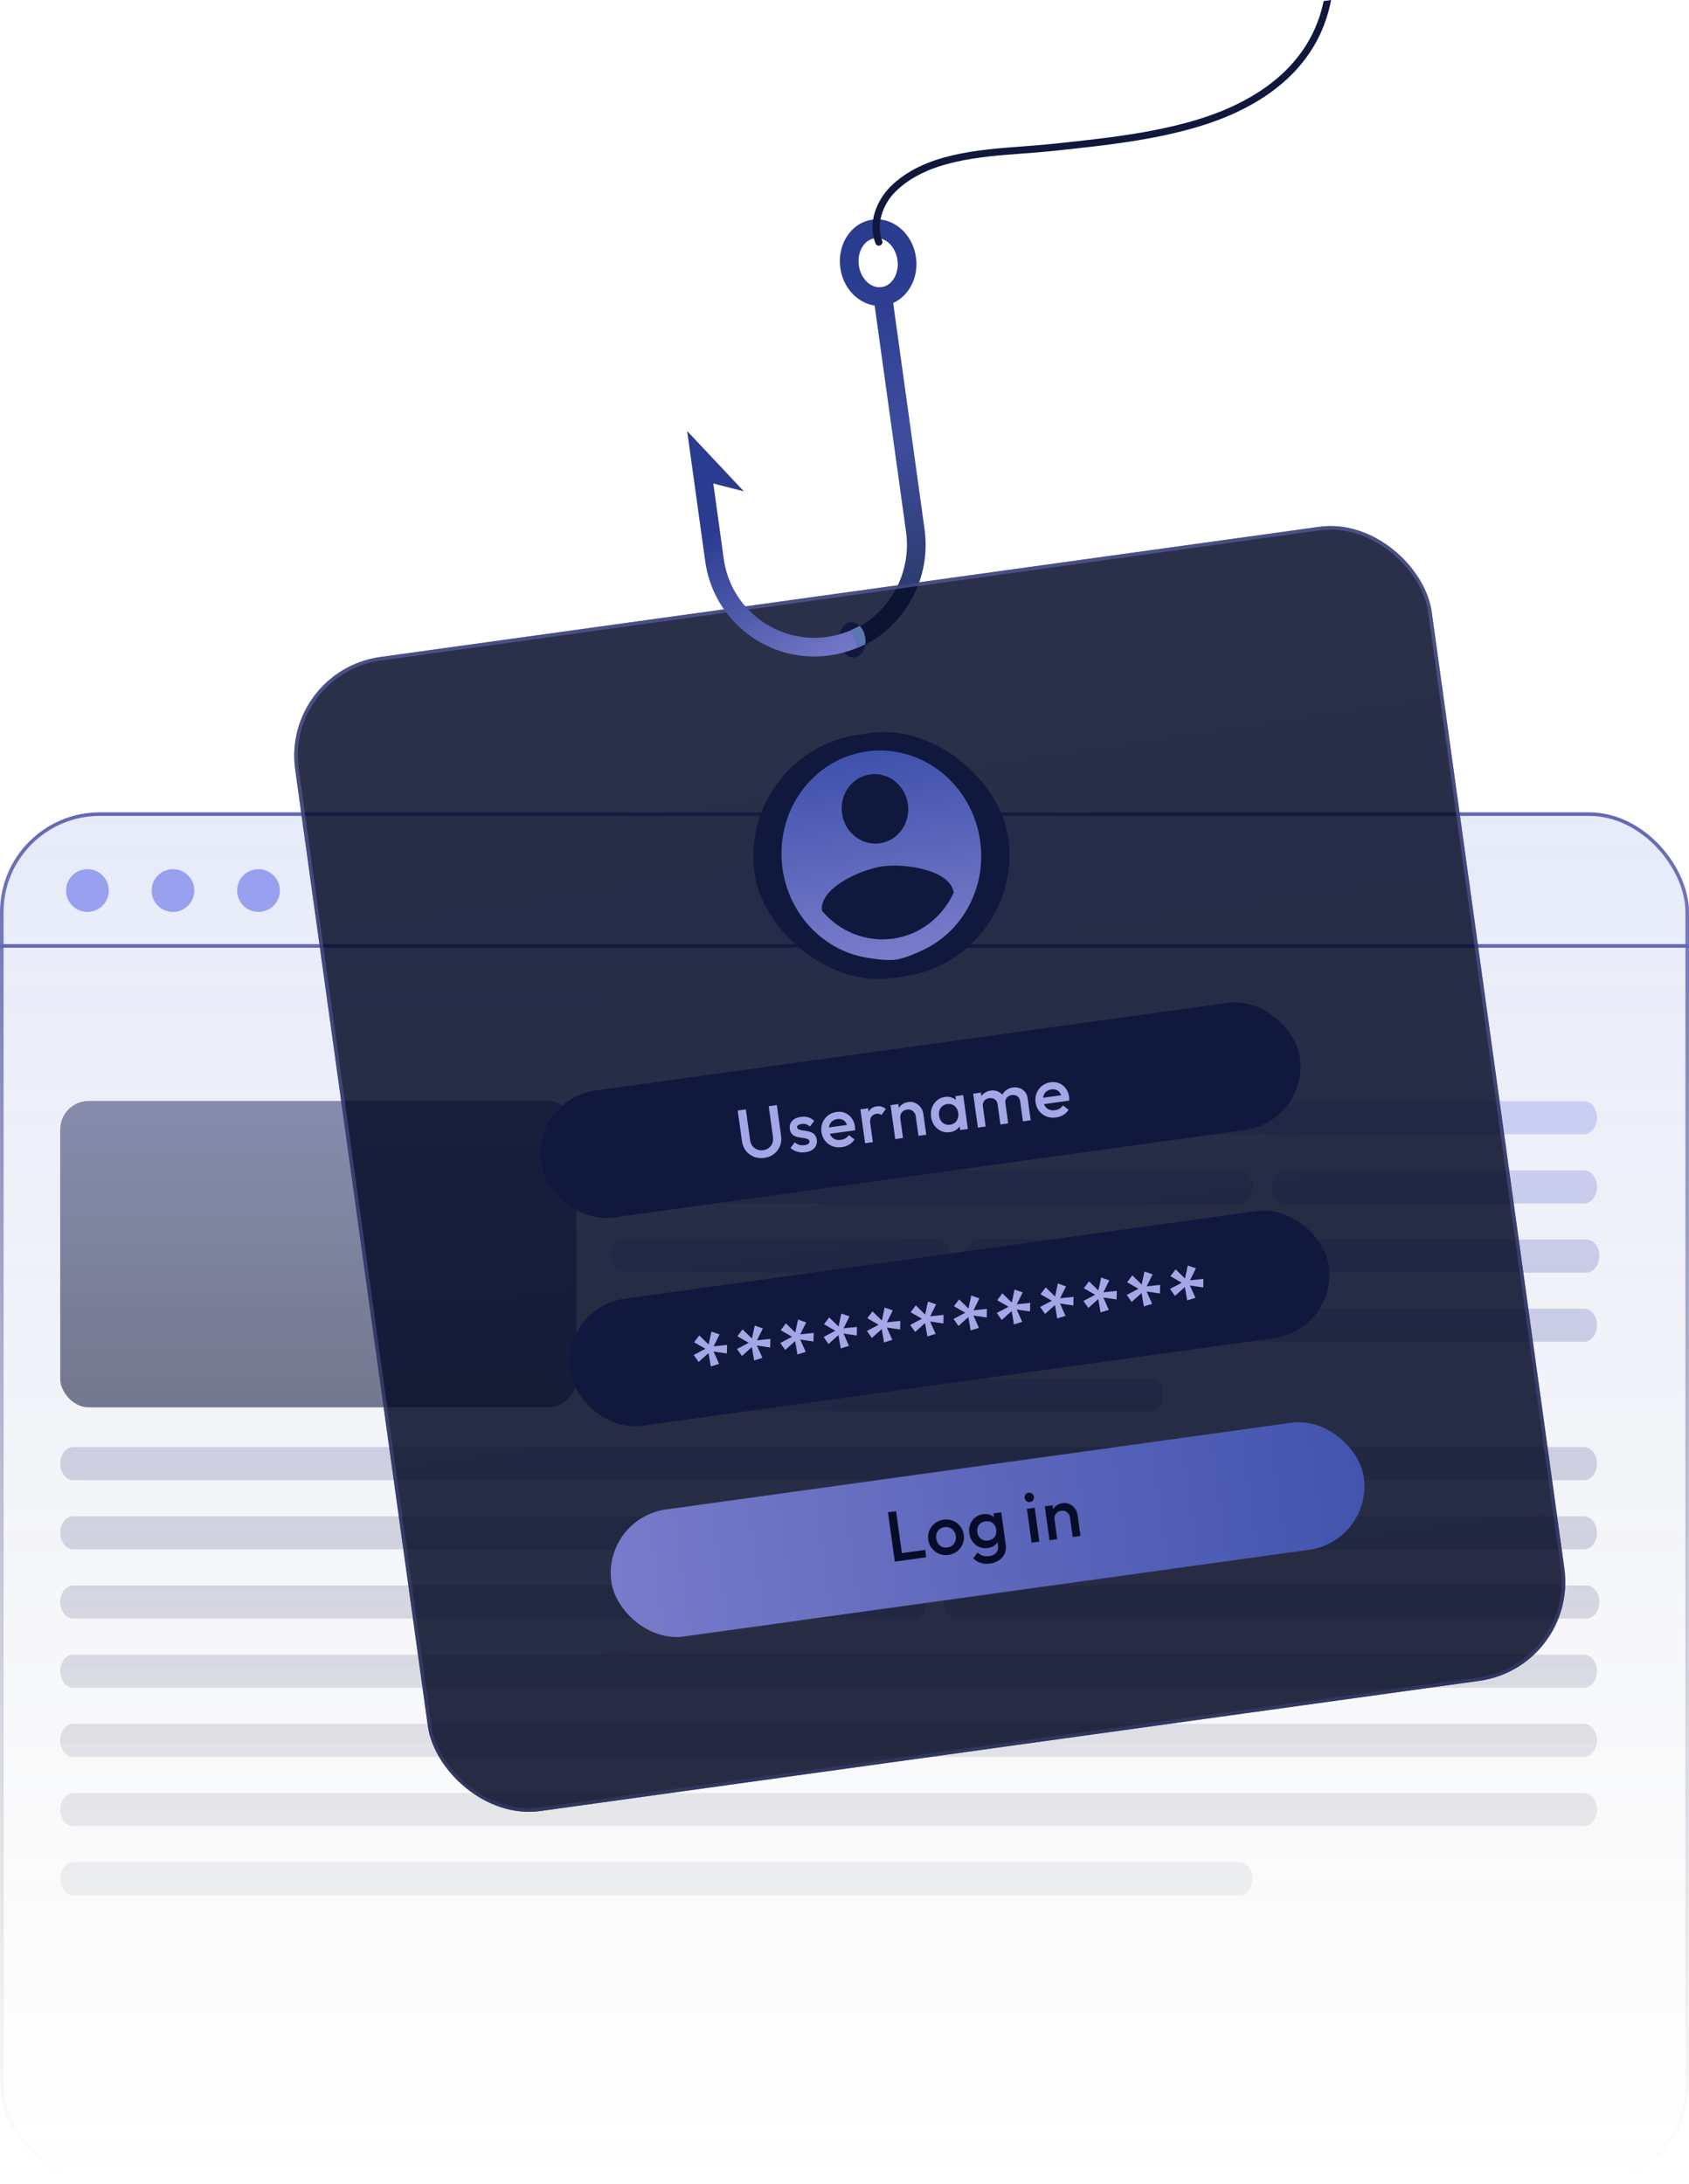
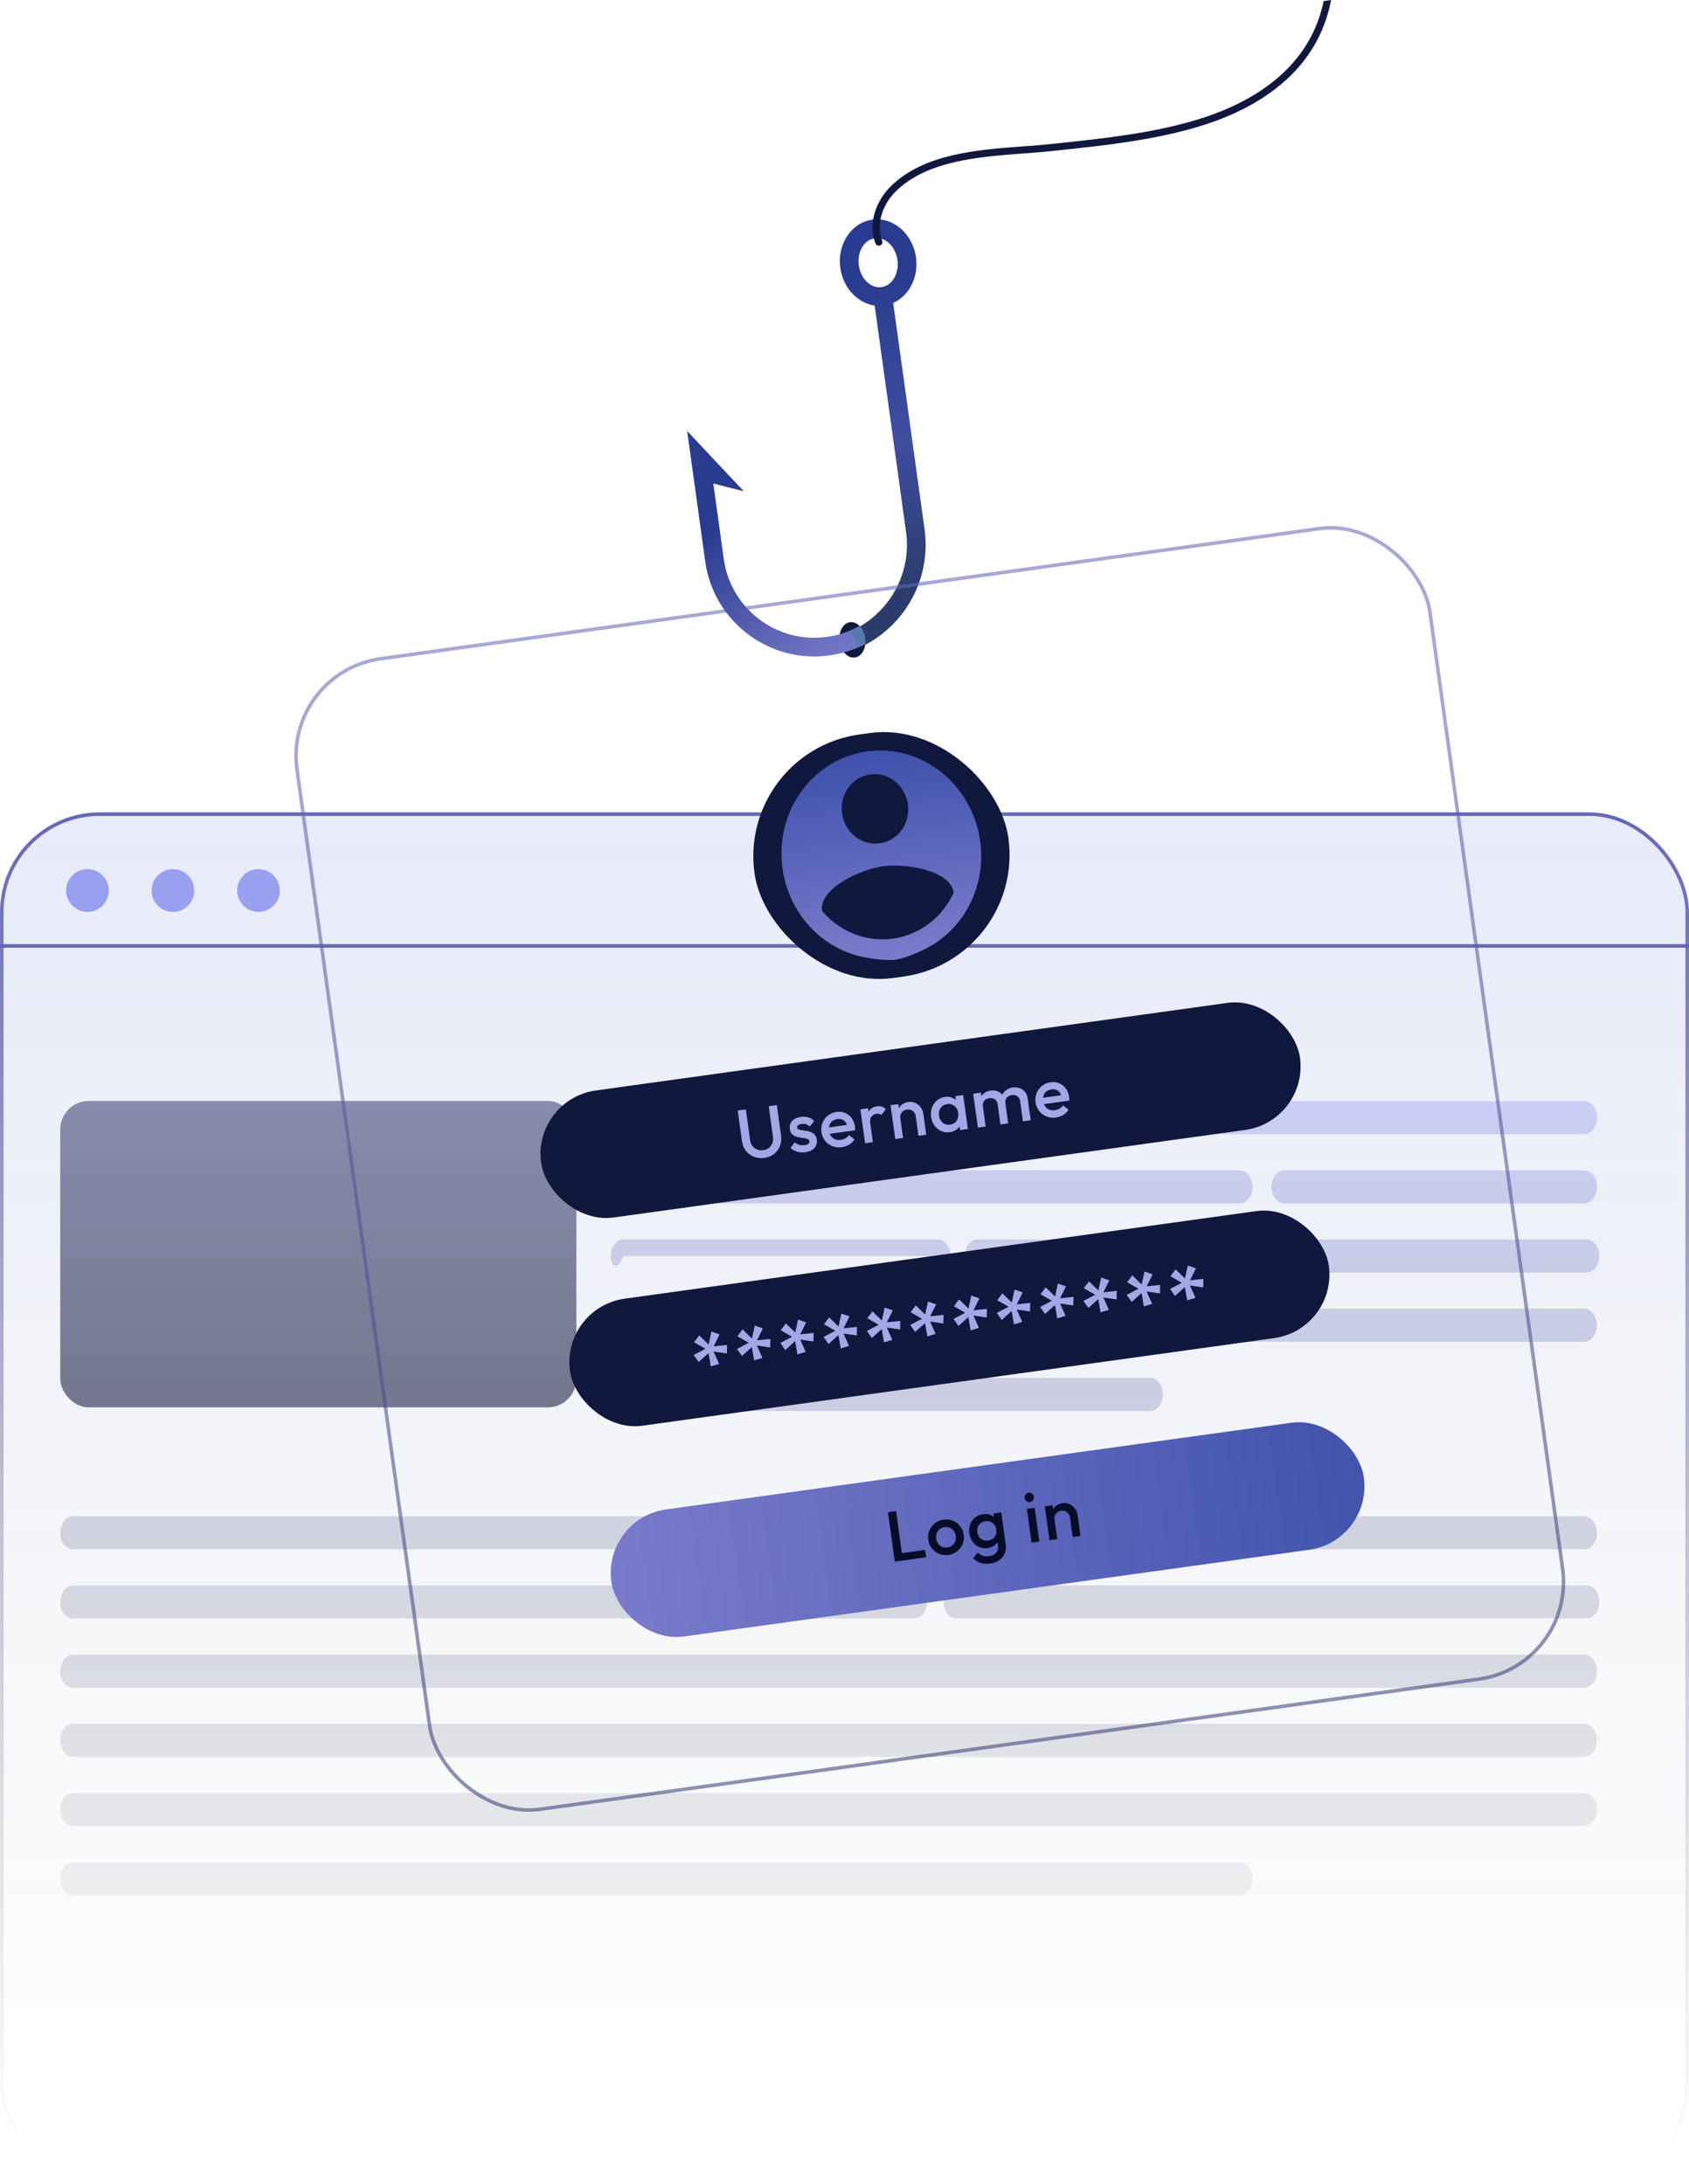
<svg xmlns="http://www.w3.org/2000/svg" width="474" height="613" viewBox="0 0 474 613" fill="none">
  <rect x="0.5" y="228.5" width="473" height="384" rx="27.5" fill="url(#paint0_linear_4105_19589)" fill-opacity="0.14" stroke="url(#paint1_linear_4105_19589)" />
  <line y1="265.492" x2="474" y2="265.492" stroke="url(#paint2_linear_4105_19589)" />
  <circle cx="24.539" cy="249.945" r="6" fill="#99A0EF" />
  <circle cx="48.539" cy="249.945" r="6" fill="#99A0EF" />
  <circle cx="72.539" cy="249.945" r="6" fill="#99A0EF" />
  <path d="M171.391 313.698C171.391 311.134 173.022 309.055 175.033 309.055H444.538C446.549 309.055 448.179 311.134 448.179 313.698C448.179 316.263 446.549 318.342 444.538 318.342H175.033C173.022 318.342 171.391 316.263 171.391 313.698Z" fill="url(#paint3_linear_4105_19589)" fill-opacity="0.42" />
  <path d="M171.391 333.117C171.391 330.553 173.022 328.474 175.033 328.474H347.885C349.896 328.474 351.526 330.553 351.526 333.117C351.526 335.682 349.896 337.761 347.885 337.761H175.033C173.022 337.761 171.391 335.682 171.391 333.117Z" fill="url(#paint4_linear_4105_19589)" fill-opacity="0.42" />
  <path d="M356.822 333.117C356.822 330.553 358.452 328.474 360.463 328.474H444.538C446.549 328.474 448.179 330.553 448.179 333.117C448.179 335.682 446.549 337.761 444.538 337.761H360.463C358.452 337.761 356.822 335.682 356.822 333.117Z" fill="url(#paint5_linear_4105_19589)" fill-opacity="0.42" />
-   <path d="M171.391 352.536C171.391 349.971 173.022 347.892 175.033 347.892H263.147C265.158 347.892 266.788 349.971 266.788 352.536C266.788 355.101 265.158 357.18 263.147 357.18H175.033C173.022 357.18 171.391 355.101 171.391 352.536Z" fill="url(#paint6_linear_4105_19589)" fill-opacity="0.42" />
+   <path d="M171.391 352.536C171.391 349.971 173.022 347.892 175.033 347.892H263.147C265.158 347.892 266.788 349.971 266.788 352.536H175.033C173.022 357.18 171.391 355.101 171.391 352.536Z" fill="url(#paint6_linear_4105_19589)" fill-opacity="0.42" />
  <path d="M16.898 449.63C16.898 447.066 18.529 444.987 20.54 444.987H256.527C258.538 444.987 260.168 447.066 260.168 449.63C260.168 452.195 258.538 454.274 256.527 454.274H20.54C18.529 454.274 16.898 452.195 16.898 449.63Z" fill="url(#paint7_linear_4105_19589)" fill-opacity="0.42" />
  <path d="M270.76 352.536C270.76 349.971 272.39 347.892 274.401 347.892H445.2C447.211 347.892 448.841 349.971 448.841 352.536C448.841 355.101 447.211 357.18 445.2 357.18H274.401C272.39 357.18 270.76 355.101 270.76 352.536Z" fill="url(#paint8_linear_4105_19589)" fill-opacity="0.42" />
  <path d="M264.802 449.63C264.802 447.066 266.432 444.987 268.443 444.987H445.2C447.211 444.987 448.841 447.066 448.841 449.63C448.841 452.195 447.211 454.274 445.2 454.274H268.443C266.432 454.274 264.802 452.195 264.802 449.63Z" fill="url(#paint9_linear_4105_19589)" fill-opacity="0.42" />
  <path d="M171.391 371.955C171.391 369.39 173.022 367.311 175.033 367.311H444.538C446.549 367.311 448.179 369.39 448.179 371.955C448.179 374.52 446.549 376.599 444.538 376.599H175.033C173.022 376.599 171.391 374.52 171.391 371.955Z" fill="url(#paint10_linear_4105_19589)" fill-opacity="0.42" />
  <path d="M16.898 469.049C16.898 466.485 18.529 464.406 20.54 464.406H444.538C446.549 464.406 448.179 466.485 448.179 469.049C448.179 471.614 446.549 473.693 444.538 473.693H20.54C18.529 473.693 16.898 471.614 16.898 469.049Z" fill="url(#paint11_linear_4105_19589)" fill-opacity="0.42" />
  <path d="M171.391 391.374C171.391 388.809 173.022 386.73 175.033 386.73H322.728C324.739 386.73 326.369 388.809 326.369 391.374C326.369 393.938 324.739 396.017 322.728 396.017H175.033C173.022 396.017 171.391 393.938 171.391 391.374Z" fill="url(#paint12_linear_4105_19589)" fill-opacity="0.42" />
  <path d="M16.898 488.468C16.898 485.903 18.529 483.824 20.54 483.824H444.538C446.549 483.824 448.179 485.903 448.179 488.468C448.179 491.033 446.549 493.112 444.538 493.112H20.54C18.529 493.112 16.898 491.033 16.898 488.468Z" fill="url(#paint13_linear_4105_19589)" fill-opacity="0.42" />
-   <path d="M16.898 410.793C16.898 408.228 18.529 406.149 20.54 406.149H444.538C446.549 406.149 448.179 408.228 448.179 410.793C448.179 413.357 446.549 415.436 444.538 415.436H20.54C18.529 415.436 16.898 413.357 16.898 410.793Z" fill="url(#paint14_linear_4105_19589)" fill-opacity="0.42" />
  <path d="M16.898 507.887C16.898 505.322 18.529 503.243 20.54 503.243H444.538C446.549 503.243 448.179 505.322 448.179 507.887C448.179 510.452 446.549 512.531 444.538 512.531H20.54C18.529 512.531 16.898 510.452 16.898 507.887Z" fill="url(#paint15_linear_4105_19589)" fill-opacity="0.42" />
  <path d="M16.898 430.211C16.898 427.647 18.529 425.568 20.54 425.568H347.885C349.896 425.568 351.526 427.647 351.526 430.211C351.526 432.776 349.896 434.855 347.885 434.855H20.54C18.529 434.855 16.898 432.776 16.898 430.211Z" fill="url(#paint16_linear_4105_19589)" fill-opacity="0.42" />
  <path d="M16.898 527.306C16.898 524.741 18.529 522.662 20.54 522.662H347.885C349.896 522.662 351.526 524.741 351.526 527.306C351.526 529.87 349.896 531.949 347.885 531.949H20.54C18.529 531.949 16.898 529.87 16.898 527.306Z" fill="url(#paint17_linear_4105_19589)" fill-opacity="0.42" />
  <path d="M362.118 430.211C362.118 427.647 363.748 425.568 365.759 425.568H444.538C446.549 425.568 448.179 427.647 448.179 430.211C448.179 432.776 446.549 434.855 444.538 434.855H365.759C363.748 434.855 362.118 432.776 362.118 430.211Z" fill="url(#paint18_linear_4105_19589)" fill-opacity="0.42" />
  <rect opacity="0.61" x="16.898" y="309" width="144.856" height="86" rx="8" fill="url(#paint19_linear_4105_19589)" />
  <path d="M244.767 61.664C238.913 62.476 234.898 68.545 235.82 75.192C236.6 80.818 240.672 85.069 245.462 85.757L254.27 149.28C255.815 160.423 250.155 170.93 240.865 176.085C241.653 176.894 242.242 178.084 242.435 179.471C242.517 180.066 242.506 180.642 242.44 181.187C254.141 175.213 261.374 162.287 259.469 148.549L250.661 85.026C255.075 83.072 257.845 77.862 257.065 72.236C256.144 65.589 250.629 60.842 244.775 61.653L244.767 61.664ZM247.39 80.584C244.399 80.998 241.546 78.264 241.022 74.48C240.497 70.697 242.498 67.289 245.489 66.875C248.481 66.46 251.333 69.194 251.858 72.978C252.383 76.762 250.382 80.169 247.39 80.584Z" fill="url(#paint20_linear_4105_19589)" />
  <path d="M371.464 0.316C371.267 1.221 371.056 2.109 370.814 2.98C365.728 21.201 348.901 29.733 335.687 33.675C323.093 37.431 309.753 38.856 296.858 40.22L295.086 40.405C292.609 40.668 289.992 40.87 287.233 41.07C274.143 42.047 259.315 43.154 250.009 52.269C246.177 56.021 243.354 62.449 245.714 68.331C245.886 68.772 246.333 69.012 246.779 68.951C246.858 68.939 246.937 68.928 247.013 68.888C247.53 68.685 247.772 68.106 247.569 67.589C245.855 63.304 247.434 57.583 251.407 53.69C260.189 45.093 274.637 44.008 287.378 43.059C290.166 42.854 292.793 42.652 295.3 42.385L297.072 42.2C310.054 40.813 323.485 39.385 336.253 35.576C349.951 31.486 367.398 22.615 372.734 3.501C373.051 2.367 373.333 1.197 373.571 0.003L371.461 0.296L371.464 0.316Z" fill="#10183E" />
  <g clip-path="url(#clip0_4105_19589)">
-     <rect x="79" y="188.242" width="322" height="327" rx="28" transform="rotate(-7.894 79 188.242)" fill="url(#paint21_linear_4105_19589)" fill-opacity="0.86" />
    <rect x="149.383" y="308.531" width="215" height="36" rx="18" transform="rotate(-7.894 149.383 308.531)" fill="#10183E" />
    <rect x="169.094" y="426.125" width="213.206" height="36" rx="18" transform="rotate(-7.894 169.094 426.125)" fill="url(#paint22_linear_4105_19589)" />
    <rect x="157.484" y="366.969" width="215" height="36" rx="18" transform="rotate(-7.894 157.484 366.969)" fill="#10183E" />
    <path d="M214.491 324.99C213.448 325.134 212.477 325.026 211.579 324.666C210.681 324.306 209.931 323.751 209.329 323C208.738 322.234 208.371 321.329 208.226 320.285L207.034 311.688L209.312 311.372L210.501 319.95C210.595 320.623 210.815 321.192 211.162 321.655C211.52 322.104 211.963 322.433 212.49 322.642C213.015 322.839 213.582 322.895 214.189 322.81C214.81 322.724 215.34 322.516 215.779 322.186C216.216 321.843 216.539 321.408 216.748 320.881C216.956 320.34 217.014 319.74 216.923 319.08L215.731 310.482L218.009 310.166L219.204 318.784C219.348 319.827 219.24 320.791 218.878 321.676C218.516 322.56 217.958 323.297 217.206 323.886C216.453 324.475 215.548 324.843 214.491 324.99ZM226.03 323.39C225.501 323.463 224.984 323.467 224.477 323.403C223.968 323.326 223.491 323.19 223.047 322.996C222.601 322.788 222.201 322.521 221.846 322.193L223.04 320.614C223.423 320.951 223.84 321.19 224.29 321.329C224.752 321.454 225.253 321.478 225.795 321.403C226.283 321.335 226.643 321.211 226.874 321.031C227.104 320.851 227.201 320.623 227.162 320.345C227.122 320.055 226.972 319.847 226.712 319.721C226.453 319.596 226.124 319.507 225.726 319.454C225.34 319.386 224.927 319.323 224.488 319.262C224.062 319.2 223.644 319.097 223.234 318.952C222.834 318.792 222.491 318.55 222.204 318.226C221.917 317.903 221.734 317.457 221.655 316.889C221.571 316.281 221.637 315.74 221.854 315.266C222.084 314.79 222.441 314.397 222.923 314.088C223.418 313.777 224.029 313.571 224.755 313.471C225.521 313.365 226.214 313.41 226.834 313.607C227.465 313.788 228.016 314.122 228.487 314.609L227.292 316.188C226.968 315.883 226.615 315.669 226.234 315.547C225.854 315.425 225.433 315.396 224.97 315.46C224.535 315.52 224.207 315.633 223.988 315.798C223.768 315.963 223.676 316.171 223.711 316.422C223.747 316.686 223.895 316.875 224.152 316.987C224.41 317.099 224.731 317.182 225.116 317.237C225.514 317.289 225.926 317.353 226.354 317.429C226.793 317.489 227.213 317.606 227.614 317.779C228.026 317.937 228.377 318.185 228.666 318.521C228.953 318.845 229.137 319.297 229.218 319.879C229.346 320.803 229.124 321.581 228.552 322.212C227.98 322.843 227.139 323.236 226.03 323.39ZM236.246 321.973C235.295 322.105 234.407 322.013 233.582 321.696C232.769 321.365 232.086 320.854 231.532 320.163C230.992 319.471 230.657 318.656 230.527 317.718C230.397 316.781 230.499 315.912 230.832 315.112C231.163 314.298 231.669 313.623 232.348 313.084C233.04 312.544 233.842 312.211 234.753 312.084C235.638 311.962 236.446 312.058 237.176 312.374C237.92 312.689 238.532 313.176 239.014 313.836C239.509 314.494 239.82 315.279 239.946 316.19C239.968 316.349 239.978 316.515 239.975 316.691C239.984 316.851 239.983 317.033 239.97 317.237L232.165 318.319L231.918 316.536L238.594 315.61L237.881 316.436C237.774 315.859 237.594 315.386 237.341 315.017C237.088 314.648 236.761 314.384 236.362 314.224C235.977 314.062 235.519 314.018 234.991 314.091C234.436 314.168 233.971 314.353 233.594 314.648C233.218 314.942 232.948 315.323 232.784 315.79C232.618 316.244 232.576 316.768 232.658 317.362C232.741 317.956 232.932 318.462 233.232 318.878C233.532 319.294 233.917 319.597 234.388 319.788C234.857 319.965 235.375 320.014 235.943 319.935C236.432 319.868 236.869 319.72 237.254 319.491C237.653 319.261 237.975 318.96 238.22 318.59L239.801 319.804C239.414 320.41 238.91 320.897 238.288 321.266C237.666 321.635 236.985 321.871 236.246 321.973ZM242.779 320.865L241.46 311.356L243.64 311.054L244.958 320.563L242.779 320.865ZM244.225 315.274L243.42 315.002C243.253 313.8 243.383 312.793 243.808 311.98C244.245 311.152 245.006 310.663 246.088 310.513C246.564 310.447 247.005 310.473 247.412 310.592C247.819 310.71 248.214 310.938 248.597 311.275L247.374 312.939C247.177 312.778 246.967 312.673 246.744 312.623C246.522 312.573 246.272 312.567 245.995 312.605C245.387 312.69 244.912 312.951 244.569 313.389C244.226 313.827 244.111 314.455 244.225 315.274ZM257.76 318.788L256.999 313.301C256.911 312.667 256.634 312.173 256.168 311.821C255.715 311.466 255.172 311.333 254.538 311.421C254.115 311.479 253.752 311.624 253.447 311.855C253.143 312.085 252.921 312.379 252.782 312.735C252.642 313.09 252.602 313.48 252.661 313.902L251.743 313.545C251.642 312.818 251.712 312.156 251.952 311.557C252.19 310.945 252.565 310.443 253.075 310.049C253.598 309.64 254.209 309.387 254.909 309.29C255.622 309.191 256.281 309.288 256.887 309.581C257.491 309.86 257.992 310.269 258.39 310.806C258.786 311.33 259.026 311.902 259.113 312.523L259.939 318.486L257.76 318.788ZM251.243 319.692L249.924 310.183L252.103 309.881L253.422 319.39L251.243 319.692ZM266.559 317.77C265.701 317.889 264.891 317.779 264.131 317.44C263.384 317.1 262.754 316.588 262.242 315.905C261.742 315.207 261.427 314.396 261.299 313.472C261.169 312.534 261.251 311.668 261.545 310.873C261.85 310.064 262.315 309.393 262.942 308.862C263.579 308.316 264.327 307.984 265.186 307.865C265.912 307.764 266.575 307.834 267.173 308.074C267.783 308.299 268.291 308.659 268.696 309.155C269.102 309.651 269.352 310.242 269.447 310.929L269.826 313.662C269.921 314.349 269.841 314.986 269.586 315.573C269.344 316.159 268.962 316.649 268.438 317.045C267.912 317.428 267.286 317.669 266.559 317.77ZM266.63 315.66C267.436 315.549 268.045 315.188 268.459 314.579C268.886 313.968 269.041 313.24 268.923 312.394C268.845 311.826 268.663 311.34 268.378 310.935C268.093 310.531 267.729 310.238 267.287 310.057C266.856 309.861 266.37 309.801 265.828 309.876C265.3 309.949 264.848 310.139 264.474 310.447C264.111 310.74 263.84 311.12 263.663 311.589C263.499 312.056 263.456 312.574 263.535 313.142C263.614 313.709 263.796 314.196 264.081 314.6C264.379 315.003 264.743 315.303 265.174 315.499C265.617 315.68 266.102 315.734 266.63 315.66ZM269.444 317.168L269.09 314.613L269.145 312.243L268.45 309.997L268.126 307.659L270.305 307.357L271.623 316.866L269.444 317.168ZM274.438 316.476L273.119 306.967L275.298 306.665L276.617 316.174L274.438 316.476ZM280.757 315.599L279.972 309.934C279.884 309.3 279.618 308.839 279.174 308.55C278.729 308.248 278.215 308.138 277.634 308.218C277.238 308.273 276.892 308.402 276.597 308.605C276.315 308.805 276.103 309.07 275.96 309.4C275.816 309.716 275.773 310.085 275.831 310.508L274.914 310.15C274.813 309.424 274.884 308.775 275.128 308.202C275.372 307.63 275.744 307.161 276.245 306.796C276.745 306.417 277.331 306.181 278.005 306.087C278.678 305.994 279.306 306.055 279.888 306.27C280.47 306.486 280.956 306.836 281.346 307.32C281.736 307.804 281.982 308.416 282.085 309.156L282.937 315.297L280.757 315.599ZM287.077 314.723L286.291 309.057C286.203 308.423 285.938 307.962 285.494 307.674C285.048 307.372 284.535 307.262 283.954 307.342C283.571 307.395 283.232 307.523 282.937 307.726C282.642 307.928 282.423 308.194 282.28 308.523C282.135 308.839 282.092 309.209 282.151 309.632L280.857 309.326C280.822 308.591 280.946 307.934 281.23 307.356C281.513 306.779 281.912 306.306 282.426 305.939C282.952 305.556 283.552 305.318 284.225 305.225C284.912 305.13 285.553 305.189 286.148 305.402C286.743 305.616 287.242 305.964 287.646 306.447C288.049 306.929 288.302 307.54 288.405 308.28L289.256 314.421L287.077 314.723ZM296.343 313.64C295.392 313.772 294.504 313.68 293.679 313.364C292.866 313.032 292.183 312.521 291.629 311.831C291.089 311.138 290.754 310.323 290.624 309.385C290.494 308.448 290.596 307.579 290.929 306.779C291.26 305.966 291.766 305.29 292.445 304.751C293.137 304.211 293.939 303.878 294.85 303.752C295.735 303.629 296.543 303.726 297.273 304.042C298.017 304.356 298.629 304.843 299.111 305.503C299.606 306.161 299.917 306.946 300.043 307.857C300.065 308.016 300.075 308.183 300.072 308.358C300.081 308.518 300.079 308.7 300.067 308.904L292.262 309.986L292.015 308.203L298.691 307.278L297.978 308.103C297.871 307.526 297.691 307.053 297.438 306.684C297.184 306.315 296.858 306.051 296.459 305.891C296.073 305.729 295.616 305.685 295.088 305.758C294.533 305.835 294.068 306.021 293.691 306.315C293.315 306.61 293.045 306.99 292.881 307.457C292.715 307.911 292.673 308.435 292.755 309.029C292.838 309.624 293.029 310.129 293.329 310.545C293.629 310.961 294.014 311.264 294.485 311.455C294.954 311.632 295.472 311.681 296.04 311.603C296.528 311.535 296.966 311.387 297.351 311.158C297.75 310.928 298.072 310.628 298.317 310.257L299.898 311.471C299.511 312.077 299.007 312.564 298.385 312.933C297.763 313.302 297.082 313.538 296.343 313.64Z" fill="#A4A7E6" />
    <path d="M199.484 383.511L198.844 379.771L196.064 382.265L194.677 380.301L197.973 378.56L194.787 376.724L196.241 374.802L198.874 377.369L199.653 373.723L201.944 374.52L200.277 377.877L204.05 377.475L203.996 379.881L200.261 379.333L201.808 382.801L199.484 383.511ZM211.636 381.826L210.997 378.086L208.217 380.58L206.83 378.616L210.126 376.874L206.94 375.039L208.393 373.117L211.027 375.683L211.806 372.038L214.097 372.835L212.43 376.192L216.203 375.79L216.149 378.196L212.414 377.648L213.961 381.116L211.636 381.826ZM223.789 380.141L223.149 376.401L220.37 378.895L218.983 376.931L222.279 375.189L219.092 373.354L220.546 371.432L223.18 373.998L223.958 370.353L226.25 371.15L224.583 374.507L228.355 374.105L228.301 376.511L224.567 375.963L226.114 379.431L223.789 380.141ZM235.942 378.456L235.302 374.716L232.522 377.21L231.135 375.246L234.432 373.504L231.245 371.669L232.699 369.747L235.333 372.313L236.111 368.668L238.402 369.465L236.736 372.821L240.508 372.42L240.454 374.826L236.719 374.277L238.266 377.746L235.942 378.456ZM248.095 376.771L247.455 373.031L244.675 375.525L243.288 373.561L246.584 371.819L243.398 369.984L244.852 368.062L247.485 370.628L248.264 366.983L250.555 367.78L248.888 371.136L252.661 370.734L252.607 373.141L248.872 372.592L250.419 376.061L248.095 376.771ZM260.248 375.086L259.608 371.346L256.828 373.84L255.441 371.875L258.737 370.134L255.551 368.298L257.005 366.377L259.638 368.943L260.417 365.298L262.708 366.095L261.041 369.451L264.814 369.049L264.76 371.456L261.025 370.907L262.572 374.376L260.248 375.086ZM272.4 373.401L271.761 369.661L268.981 372.155L267.594 370.19L270.89 368.449L267.704 366.613L269.157 364.692L271.791 367.258L272.57 363.613L274.861 364.41L273.194 367.766L276.967 367.364L276.912 369.771L273.178 369.222L274.725 372.691L272.4 373.401ZM284.553 371.716L283.913 367.976L281.134 370.469L279.747 368.505L283.043 366.764L279.856 364.928L281.31 363.006L283.944 365.573L284.722 361.928L287.014 362.725L285.347 366.081L289.119 365.679L289.065 368.086L285.331 367.537L286.878 371.006L284.553 371.716ZM296.706 370.031L296.066 366.291L293.286 368.784L291.899 366.82L295.196 365.079L292.009 363.243L293.463 361.321L296.096 363.888L296.875 360.243L299.166 361.039L297.5 364.396L301.272 363.994L301.218 366.4L297.483 365.852L299.03 369.321L296.706 370.031ZM308.859 368.346L308.219 364.606L305.439 367.099L304.052 365.135L307.348 363.394L304.162 361.558L305.616 359.636L308.249 362.203L309.028 358.558L311.319 359.354L309.652 362.711L313.425 362.309L313.371 364.715L309.636 364.167L311.183 367.636L308.859 368.346ZM321.011 366.66L320.372 362.921L317.592 365.414L316.205 363.45L319.501 361.709L316.315 359.873L317.769 357.951L320.402 360.518L321.181 356.872L323.472 357.669L321.805 361.026L325.578 360.624L325.524 363.03L321.789 362.482L323.336 365.95L321.011 366.66ZM333.164 364.975L332.525 361.236L329.745 363.729L328.358 361.765L331.654 360.024L328.468 358.188L329.921 356.266L332.555 358.833L333.334 355.187L335.625 355.984L333.958 359.341L337.731 358.939L337.676 361.345L333.942 360.797L335.489 364.265L333.164 364.975Z" fill="#A4A7E6" />
    <path d="M251.115 438.307L249.192 424.439L251.471 424.123L253.393 437.991L251.115 438.307ZM252.68 438.09L252.392 436.009L259.642 435.004L259.931 437.084L252.68 438.09ZM266.163 436.422C265.238 436.55 264.37 436.449 263.556 436.117C262.741 435.772 262.057 435.255 261.504 434.564C260.963 433.872 260.629 433.063 260.501 432.139C260.373 431.214 260.475 430.352 260.809 429.552C261.155 428.75 261.675 428.079 262.367 427.539C263.058 426.986 263.865 426.645 264.79 426.517C265.727 426.387 266.603 426.487 267.416 426.819C268.229 427.15 268.906 427.662 269.446 428.355C269.998 429.032 270.338 429.833 270.466 430.757C270.594 431.682 270.486 432.552 270.141 433.367C269.81 434.18 269.299 434.863 268.608 435.417C267.916 435.957 267.101 436.292 266.163 436.422ZM265.872 434.322C266.413 434.247 266.872 434.062 267.249 433.768C267.636 433.458 267.912 433.07 268.077 432.603C268.254 432.134 268.304 431.622 268.227 431.068C268.15 430.513 267.964 430.041 267.667 429.651C267.371 429.262 267.002 428.976 266.559 428.795C266.115 428.601 265.622 428.542 265.081 428.617C264.552 428.69 264.094 428.881 263.707 429.191C263.33 429.485 263.052 429.86 262.873 430.316C262.707 430.77 262.663 431.274 262.74 431.829C262.817 432.383 262.997 432.863 263.282 433.268C263.581 433.671 263.952 433.969 264.396 434.163C264.852 434.342 265.343 434.395 265.872 434.322ZM277.875 438.836C276.871 438.975 275.967 438.912 275.163 438.647C274.361 438.395 273.683 437.97 273.129 437.374L274.358 435.75C274.807 436.172 275.292 436.469 275.814 436.639C276.335 436.809 276.939 436.846 277.626 436.751C278.485 436.632 279.134 436.313 279.573 435.794C280.015 435.289 280.182 434.653 280.076 433.887L279.752 431.549L279.837 429.397L279.167 427.33L278.813 424.774L280.992 424.472L282.255 433.585C282.382 434.496 282.28 435.318 281.951 436.05C281.624 436.795 281.11 437.412 280.41 437.899C279.711 438.387 278.866 438.699 277.875 438.836ZM277.172 434.492C276.326 434.609 275.532 434.51 274.789 434.196C274.056 433.867 273.442 433.367 272.945 432.695C272.461 432.022 272.157 431.236 272.033 430.338C271.908 429.44 271.988 428.608 272.272 427.842C272.569 427.074 273.026 426.438 273.643 425.935C274.271 425.417 275.008 425.1 275.853 424.983C276.606 424.878 277.287 424.939 277.897 425.164C278.507 425.389 279.008 425.75 279.401 426.247C279.791 426.732 280.035 427.331 280.134 428.044L280.458 430.381C280.555 431.081 280.476 431.725 280.221 432.312C279.979 432.898 279.596 433.382 279.07 433.764C278.544 434.147 277.911 434.389 277.172 434.492ZM277.322 432.371C277.85 432.298 278.297 432.121 278.662 431.842C279.027 431.562 279.288 431.21 279.444 430.784C279.612 430.344 279.658 429.853 279.583 429.311C279.508 428.77 279.331 428.317 279.051 427.952C278.783 427.571 278.435 427.297 278.008 427.127C277.581 426.957 277.103 426.909 276.575 426.983C276.046 427.056 275.593 427.233 275.215 427.514C274.85 427.794 274.583 428.154 274.416 428.594C274.246 429.022 274.199 429.506 274.274 430.048C274.347 430.576 274.524 431.029 274.806 431.407C275.087 431.786 275.441 432.06 275.869 432.229C276.309 432.397 276.794 432.444 277.322 432.371ZM289.509 432.983L288.191 423.474L290.37 423.172L291.688 432.681L289.509 432.983ZM289.039 421.58C288.669 421.631 288.341 421.548 288.055 421.332C287.783 421.114 287.621 420.82 287.57 420.451C287.518 420.081 287.594 419.754 287.797 419.47C288.013 419.184 288.306 419.016 288.676 418.965C289.059 418.911 289.387 418.994 289.659 419.212C289.932 419.43 290.094 419.724 290.145 420.093C290.196 420.463 290.12 420.79 289.917 421.074C289.715 421.358 289.422 421.526 289.039 421.58ZM301.046 431.383L300.285 425.896C300.198 425.262 299.92 424.769 299.454 424.416C299.001 424.061 298.458 423.928 297.824 424.016C297.401 424.075 297.038 424.219 296.733 424.45C296.429 424.681 296.207 424.974 296.068 425.33C295.929 425.685 295.888 426.075 295.947 426.497L295.029 426.14C294.928 425.414 294.998 424.751 295.238 424.152C295.476 423.541 295.851 423.038 296.362 422.644C296.884 422.235 297.495 421.982 298.195 421.885C298.908 421.786 299.568 421.883 300.173 422.176C300.778 422.456 301.278 422.864 301.676 423.401C302.072 423.925 302.313 424.497 302.399 425.118L303.225 431.081L301.046 431.383ZM294.529 432.287L293.21 422.778L295.389 422.476L296.708 431.985L294.529 432.287Z" fill="#070D29" />
    <rect x="207" y="210.883" width="71.936" height="69" rx="34.5" transform="rotate(-7.894 207 210.883)" fill="#10183E" />
    <path d="M243.315 210.897C235.959 211.917 229.329 215.952 224.882 222.115C220.435 228.279 218.537 236.065 219.604 243.761C221.468 257.207 231.785 267.278 244.105 268.922C244.105 268.922 248.586 269.73 251.418 269.338C254.25 268.945 258.342 266.948 258.342 266.948C269.75 262.014 276.937 249.515 275.073 236.07C274.006 228.374 270.06 221.398 264.105 216.677C258.149 211.956 250.67 209.877 243.315 210.897ZM244.209 217.345C249.324 216.636 254.053 220.384 254.795 225.736C255.537 231.089 252.007 235.982 246.891 236.691C241.776 237.401 237.047 233.652 236.305 228.3C235.563 222.948 239.093 218.055 244.209 217.345ZM250.602 263.453C246.941 263.961 243.205 263.513 239.727 262.148C236.25 260.784 233.139 258.546 230.673 255.635C229.875 249.205 241.622 243.994 247.785 243.14C253.918 242.29 266.67 244.103 267.652 250.507C266.071 253.98 263.686 256.98 260.711 259.239C257.736 261.498 254.263 262.945 250.602 263.453Z" fill="url(#paint23_linear_4105_19589)" />
  </g>
  <rect x="79.564" y="188.669" width="321" height="326" rx="27.5" transform="rotate(-7.894 79.564 188.669)" stroke="url(#paint24_linear_4105_19589)" stroke-opacity="0.57" />
  <path d="M239.907 184.539C241.892 184.264 243.195 181.824 242.815 179.088C242.436 176.353 240.519 174.359 238.533 174.634C236.547 174.91 235.245 177.35 235.624 180.085C236.003 182.821 237.921 184.815 239.907 184.539Z" fill="url(#paint25_linear_4105_19589)" />
  <path d="M241.235 175.701C239.502 176.668 237.64 177.441 235.668 177.997C234.493 178.332 233.287 178.59 232.039 178.763C218.033 180.705 205.062 170.893 203.12 156.887L200.183 135.7L208.756 137.903L192.84 120.969L197.92 157.608C200.259 174.477 215.891 186.302 232.76 183.963C234.176 183.767 235.549 183.475 236.89 183.098C238.962 182.528 240.943 181.748 242.81 180.793C242.876 180.249 242.886 179.672 242.804 179.077C242.612 177.69 242.023 176.5 241.234 175.691L241.235 175.701Z" fill="url(#paint26_linear_4105_19589)" />
  <path d="M242.805 179.085C242.612 177.698 242.023 176.507 241.235 175.698C240.456 176.129 239.652 176.513 238.833 176.869C239.534 178.215 240.217 179.938 240.465 181.872C241.267 181.539 242.056 181.187 242.82 180.799C242.886 180.254 242.897 179.677 242.815 179.083L242.805 179.085Z" fill="url(#paint27_linear_4105_19589)" />
  <g style="mix-blend-mode:multiply" opacity="0.45">
    <path d="M242.805 179.085C242.612 177.698 242.023 176.507 241.235 175.698C240.456 176.129 239.652 176.513 238.833 176.869C239.534 178.215 240.217 179.938 240.465 181.872C241.267 181.539 242.056 181.187 242.82 180.799C242.886 180.254 242.897 179.677 242.815 179.083L242.805 179.085Z" fill="#527DC4" />
  </g>
  <defs>
    <linearGradient id="paint0_linear_4105_19589" x1="237" y1="228" x2="237" y2="613" gradientUnits="userSpaceOnUse">
      <stop stop-color="#516EDB" />
      <stop offset="1" stop-color="#737373" stop-opacity="0" />
    </linearGradient>
    <linearGradient id="paint1_linear_4105_19589" x1="237" y1="228" x2="237" y2="613" gradientUnits="userSpaceOnUse">
      <stop stop-color="#6368B5" />
      <stop offset="1" stop-color="#999999" stop-opacity="0" />
    </linearGradient>
    <linearGradient id="paint2_linear_4105_19589" x1="237" y1="265.992" x2="237" y2="266.992" gradientUnits="userSpaceOnUse">
      <stop stop-color="#6368B5" />
      <stop offset="1" stop-color="#999999" stop-opacity="0" />
    </linearGradient>
    <linearGradient id="paint3_linear_4105_19589" x1="265.464" y1="309.055" x2="265.464" y2="564.455" gradientUnits="userSpaceOnUse">
      <stop stop-color="#99A0EF" />
      <stop offset="1" stop-color="#010515" stop-opacity="0" />
    </linearGradient>
    <linearGradient id="paint4_linear_4105_19589" x1="265.464" y1="309.055" x2="265.464" y2="564.455" gradientUnits="userSpaceOnUse">
      <stop stop-color="#99A0EF" />
      <stop offset="1" stop-color="#010515" stop-opacity="0" />
    </linearGradient>
    <linearGradient id="paint5_linear_4105_19589" x1="265.464" y1="309.055" x2="265.464" y2="564.455" gradientUnits="userSpaceOnUse">
      <stop stop-color="#99A0EF" />
      <stop offset="1" stop-color="#010515" stop-opacity="0" />
    </linearGradient>
    <linearGradient id="paint6_linear_4105_19589" x1="265.464" y1="309.055" x2="265.464" y2="564.455" gradientUnits="userSpaceOnUse">
      <stop stop-color="#99A0EF" />
      <stop offset="1" stop-color="#010515" stop-opacity="0" />
    </linearGradient>
    <linearGradient id="paint7_linear_4105_19589" x1="265.464" y1="309.055" x2="265.464" y2="564.455" gradientUnits="userSpaceOnUse">
      <stop stop-color="#99A0EF" />
      <stop offset="1" stop-color="#010515" stop-opacity="0" />
    </linearGradient>
    <linearGradient id="paint8_linear_4105_19589" x1="265.464" y1="309.055" x2="265.464" y2="564.455" gradientUnits="userSpaceOnUse">
      <stop stop-color="#99A0EF" />
      <stop offset="1" stop-color="#010515" stop-opacity="0" />
    </linearGradient>
    <linearGradient id="paint9_linear_4105_19589" x1="265.464" y1="309.055" x2="265.464" y2="564.455" gradientUnits="userSpaceOnUse">
      <stop stop-color="#99A0EF" />
      <stop offset="1" stop-color="#010515" stop-opacity="0" />
    </linearGradient>
    <linearGradient id="paint10_linear_4105_19589" x1="265.464" y1="309.055" x2="265.464" y2="564.455" gradientUnits="userSpaceOnUse">
      <stop stop-color="#99A0EF" />
      <stop offset="1" stop-color="#010515" stop-opacity="0" />
    </linearGradient>
    <linearGradient id="paint11_linear_4105_19589" x1="265.464" y1="309.055" x2="265.464" y2="564.455" gradientUnits="userSpaceOnUse">
      <stop stop-color="#99A0EF" />
      <stop offset="1" stop-color="#010515" stop-opacity="0" />
    </linearGradient>
    <linearGradient id="paint12_linear_4105_19589" x1="265.464" y1="309.055" x2="265.464" y2="564.455" gradientUnits="userSpaceOnUse">
      <stop stop-color="#99A0EF" />
      <stop offset="1" stop-color="#010515" stop-opacity="0" />
    </linearGradient>
    <linearGradient id="paint13_linear_4105_19589" x1="265.464" y1="309.055" x2="265.464" y2="564.455" gradientUnits="userSpaceOnUse">
      <stop stop-color="#99A0EF" />
      <stop offset="1" stop-color="#010515" stop-opacity="0" />
    </linearGradient>
    <linearGradient id="paint14_linear_4105_19589" x1="265.464" y1="309.055" x2="265.464" y2="564.455" gradientUnits="userSpaceOnUse">
      <stop stop-color="#99A0EF" />
      <stop offset="1" stop-color="#010515" stop-opacity="0" />
    </linearGradient>
    <linearGradient id="paint15_linear_4105_19589" x1="265.464" y1="309.055" x2="265.464" y2="564.455" gradientUnits="userSpaceOnUse">
      <stop stop-color="#99A0EF" />
      <stop offset="1" stop-color="#010515" stop-opacity="0" />
    </linearGradient>
    <linearGradient id="paint16_linear_4105_19589" x1="265.464" y1="309.055" x2="265.464" y2="564.455" gradientUnits="userSpaceOnUse">
      <stop stop-color="#99A0EF" />
      <stop offset="1" stop-color="#010515" stop-opacity="0" />
    </linearGradient>
    <linearGradient id="paint17_linear_4105_19589" x1="265.464" y1="309.055" x2="265.464" y2="564.455" gradientUnits="userSpaceOnUse">
      <stop stop-color="#99A0EF" />
      <stop offset="1" stop-color="#010515" stop-opacity="0" />
    </linearGradient>
    <linearGradient id="paint18_linear_4105_19589" x1="265.464" y1="309.055" x2="265.464" y2="564.455" gradientUnits="userSpaceOnUse">
      <stop stop-color="#99A0EF" />
      <stop offset="1" stop-color="#010515" stop-opacity="0" />
    </linearGradient>
    <linearGradient id="paint19_linear_4105_19589" x1="89.326" y1="309" x2="89.326" y2="395" gradientUnits="userSpaceOnUse">
      <stop stop-color="#464D7D" />
      <stop offset="1" stop-color="#23294A" />
    </linearGradient>
    <linearGradient id="paint20_linear_4105_19589" x1="245" y1="77.001" x2="253.5" y2="168.5" gradientUnits="userSpaceOnUse">
      <stop stop-color="#2A3C8F" />
      <stop offset="0.5" stop-color="#3F4D9F" />
      <stop offset="1" stop-color="#2B3B6B" />
    </linearGradient>
    <linearGradient id="paint21_linear_4105_19589" x1="93.542" y1="180.655" x2="97.874" y2="578.346" gradientUnits="userSpaceOnUse">
      <stop stop-color="#070E2B" />
      <stop offset="1" stop-color="#040A25" />
    </linearGradient>
    <linearGradient id="paint22_linear_4105_19589" x1="169.094" y1="444.125" x2="382.3" y2="444.125" gradientUnits="userSpaceOnUse">
      <stop stop-color="#797BCA" />
      <stop offset="1" stop-color="#4254AE" />
    </linearGradient>
    <linearGradient id="paint23_linear_4105_19589" x1="243.315" y1="210.897" x2="252.256" y2="275.383" gradientUnits="userSpaceOnUse">
      <stop stop-color="#3E51AC" />
      <stop offset="1" stop-color="#8181CE" />
    </linearGradient>
    <linearGradient id="paint24_linear_4105_19589" x1="585.486" y1="638.033" x2="614.195" y2="225.486" gradientUnits="userSpaceOnUse">
      <stop stop-color="#2C3363" />
      <stop offset="1" stop-color="#6368B4" />
    </linearGradient>
    <linearGradient id="paint25_linear_4105_19589" x1="247.261" y1="178.24" x2="225.555" y2="181.875" gradientUnits="userSpaceOnUse">
      <stop offset="0.22" stop-color="#10183E" />
    </linearGradient>
    <linearGradient id="paint26_linear_4105_19589" x1="205.56" y1="145.646" x2="229.824" y2="185.945" gradientUnits="userSpaceOnUse">
      <stop stop-color="#2A3C8F" />
      <stop offset="1" stop-color="#7276C6" />
    </linearGradient>
    <linearGradient id="paint27_linear_4105_19589" x1="216.871" y1="138.835" x2="241.136" y2="179.134" gradientUnits="userSpaceOnUse">
      <stop stop-color="#5C93CC" />
      <stop offset="0.01" stop-color="#5C92CB" />
      <stop offset="0.63" stop-color="#5E7AB0" />
      <stop offset="1" stop-color="#6072A6" />
    </linearGradient>
    <clipPath id="clip0_4105_19589">
      <rect x="79" y="188.242" width="322" height="327" rx="28" transform="rotate(-7.894 79 188.242)" fill="white" />
    </clipPath>
  </defs>
</svg>